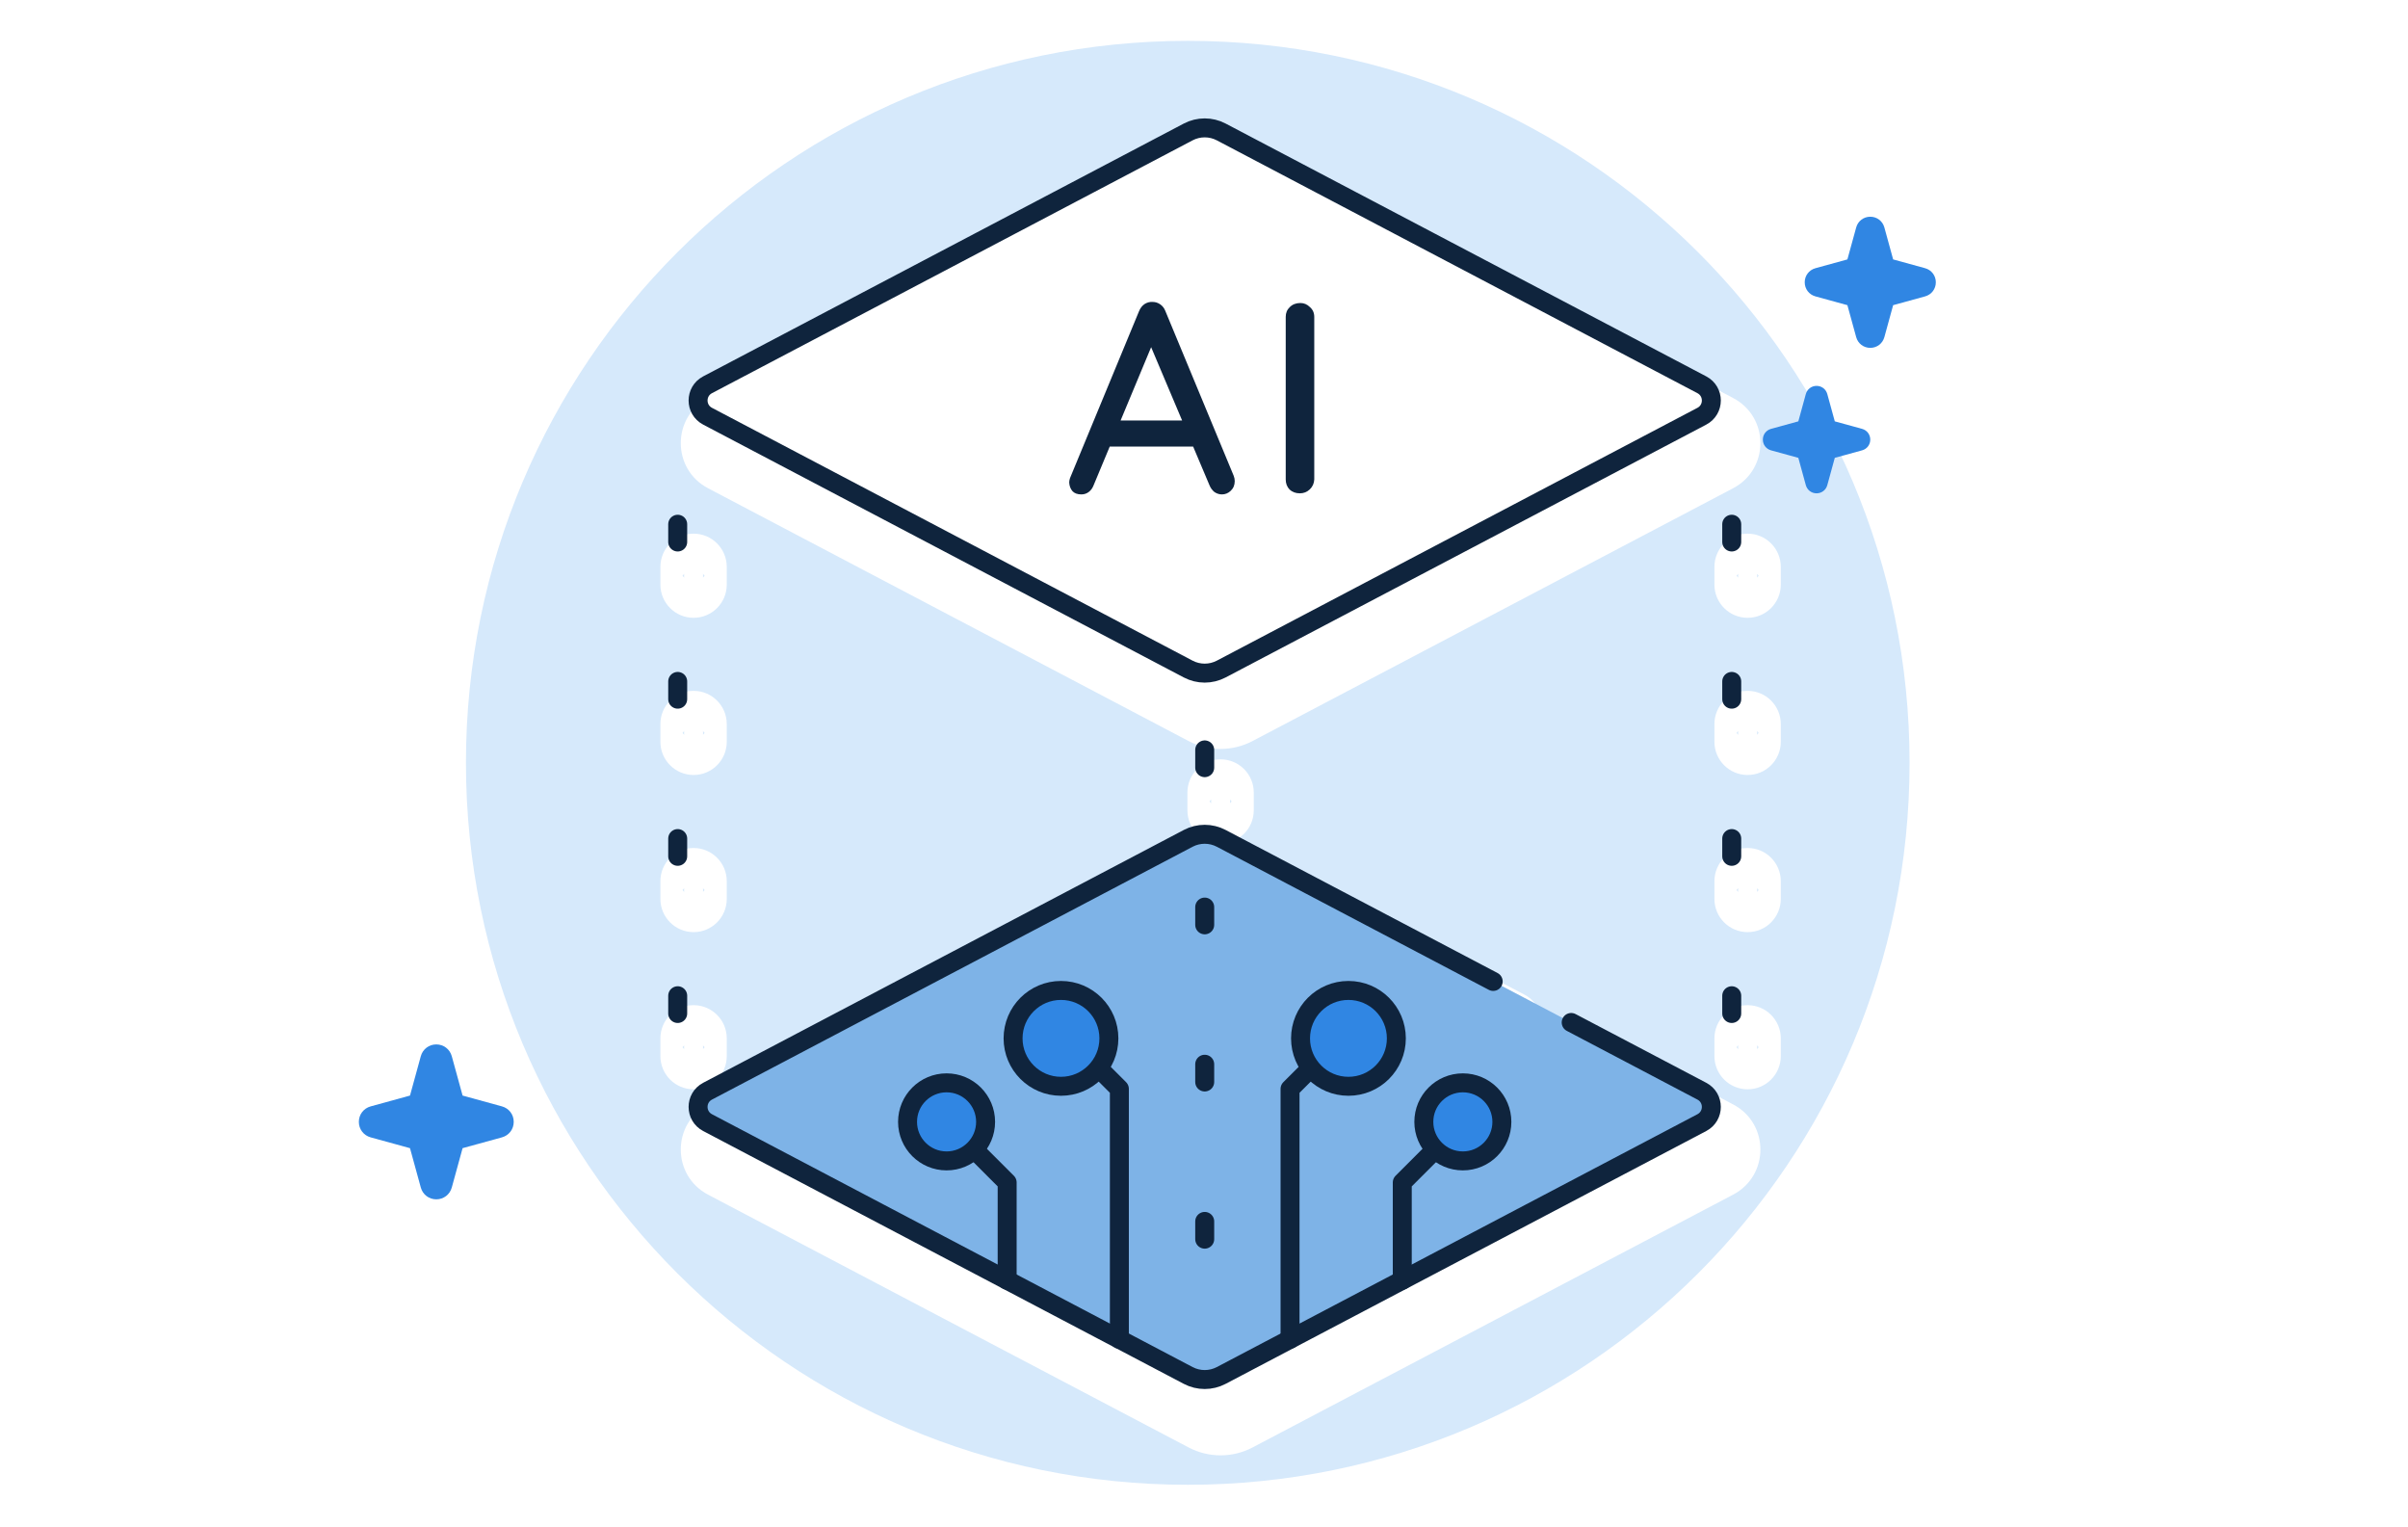
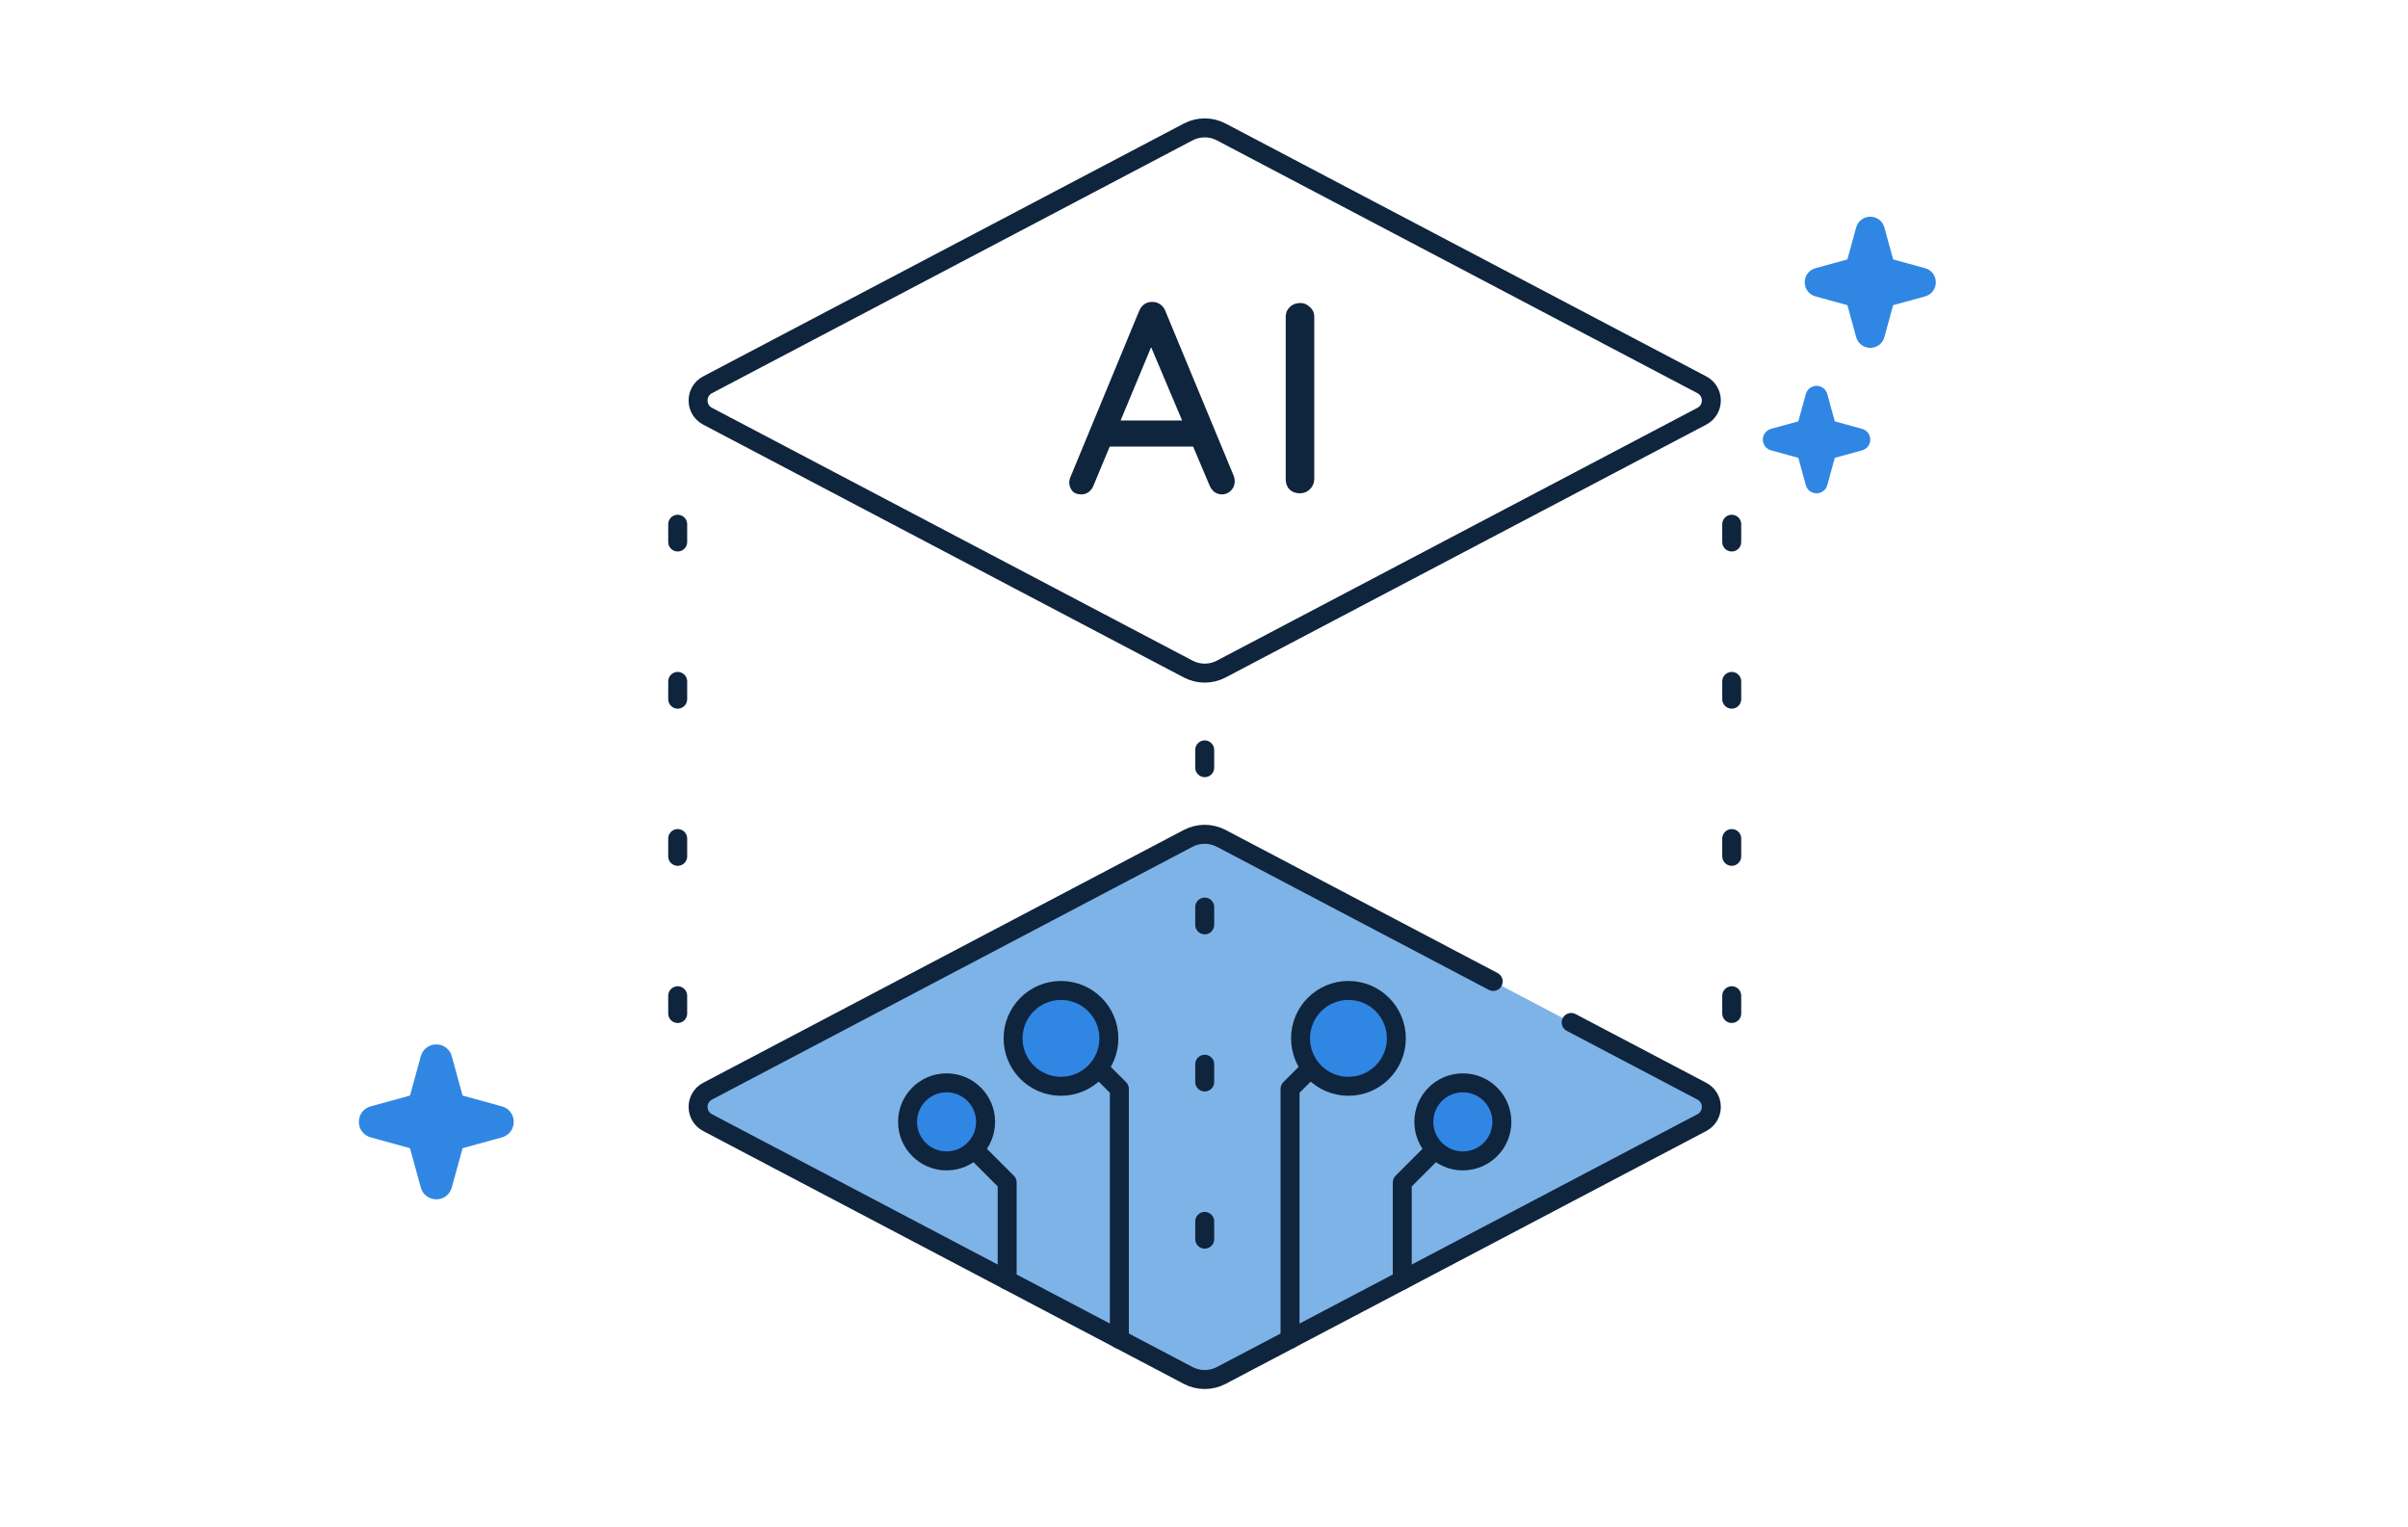
<svg xmlns="http://www.w3.org/2000/svg" width="254" height="161" viewBox="0 0 254 161" fill="none">
  <g clip-path="url(#clip0_193_9520)">
    <rect width="253" height="160" transform="translate(0.25 0.106)" fill="white" />
    <path d="M0.25 7.98C0.25 3.562 3.832 -0.02 8.25 -0.02H245.25C249.668 -0.02 253.25 3.562 253.25 7.98V151.98C253.25 156.399 249.668 159.98 245.25 159.98H8.25C3.832 159.98 0.25 156.399 0.25 151.98V7.98Z" fill="white" />
-     <path d="M125.287 156.584C167.336 156.584 201.424 122.496 201.424 80.447C201.424 38.397 167.336 4.309 125.287 4.309C83.237 4.309 49.149 38.397 49.149 80.447C49.149 122.496 83.237 156.584 125.287 156.584Z" fill="#D6E9FB" />
    <path d="M196.416 45.227L193.537 44.436L192.747 41.558C192.605 41.041 192.15 40.694 191.614 40.694C191.078 40.694 190.623 41.041 190.481 41.558L189.691 44.436L186.813 45.227C186.296 45.369 185.949 45.824 185.949 46.36C185.949 46.896 186.296 47.351 186.813 47.493L189.691 48.284L190.481 51.161C190.623 51.678 191.079 52.025 191.614 52.025C192.15 52.025 192.605 51.678 192.747 51.161L193.537 48.284L196.416 47.493C196.932 47.351 197.279 46.896 197.279 46.36C197.279 45.824 196.932 45.369 196.416 45.227Z" fill="#3086E3" />
    <path d="M203.061 28.284L199.692 27.358L198.767 23.989C198.581 23.311 197.983 22.856 197.28 22.856C196.577 22.856 195.979 23.311 195.793 23.989L194.867 27.358L191.499 28.284C190.82 28.47 190.365 29.067 190.365 29.77C190.365 30.474 190.82 31.071 191.498 31.257L194.867 32.183L195.793 35.552C195.979 36.23 196.577 36.685 197.28 36.685C197.983 36.685 198.58 36.23 198.767 35.552L199.692 32.183L203.061 31.257C203.739 31.071 204.194 30.474 204.194 29.77C204.194 29.067 203.739 28.47 203.061 28.284Z" fill="#3086E3" />
    <path d="M52.944 116.677L48.795 115.538L47.655 111.388C47.45 110.643 46.793 110.143 46.021 110.143C45.249 110.143 44.592 110.643 44.387 111.388L43.247 115.538L39.098 116.678C38.353 116.882 37.852 117.539 37.852 118.311C37.852 119.084 38.353 119.74 39.098 119.945L43.247 121.085L44.387 125.234C44.592 125.979 45.248 126.479 46.021 126.48C46.793 126.48 47.45 125.98 47.655 125.234L48.795 121.085L52.944 119.945C53.689 119.74 54.19 119.084 54.189 118.311C54.189 117.538 53.689 116.882 52.944 116.677Z" fill="#3086E3" />
    <g filter="url(#filter0_d_193_9520)">
      <path d="M124.541 88.023C125.923 87.296 127.576 87.296 128.958 88.023L157.645 103.11C158.134 103.367 158.321 103.972 158.064 104.461L164.522 107.857C164.763 107.399 165.31 107.205 165.78 107.395L165.873 107.438L179.654 114.687C181.701 115.764 181.701 118.695 179.654 119.772L148.08 136.377C148.066 136.385 148.052 136.392 148.038 136.4L136.238 142.606C136.228 142.611 136.218 142.616 136.208 142.621L128.958 146.435C127.576 147.162 125.923 147.162 124.541 146.435L117.29 142.621C117.279 142.616 117.268 142.61 117.257 142.604L105.448 136.393C105.441 136.389 105.434 136.386 105.427 136.382L73.845 119.772C71.798 118.695 71.798 115.764 73.845 114.687L124.54 88.023H124.541ZM71.16 104.504C71.712 104.504 72.16 104.952 72.16 105.504V107.377C72.159 107.929 71.712 108.377 71.16 108.377C70.608 108.377 70.16 107.929 70.16 107.377V105.504C70.16 104.952 70.608 104.504 71.16 104.504ZM182.34 104.504C182.893 104.504 183.34 104.952 183.34 105.504V107.377C183.34 107.929 182.893 108.377 182.34 108.377C181.788 108.377 181.341 107.929 181.34 107.377V105.504C181.34 104.952 181.788 104.504 182.34 104.504ZM71.16 87.929C71.712 87.929 72.159 88.377 72.16 88.929V90.802C72.159 91.354 71.712 91.802 71.16 91.802C70.608 91.802 70.16 91.354 70.16 90.802V88.929C70.16 88.377 70.608 87.929 71.16 87.929ZM182.34 87.929C182.892 87.929 183.34 88.377 183.34 88.929V90.802C183.34 91.354 182.893 91.802 182.34 91.802C181.788 91.802 181.341 91.354 181.34 90.802V88.929C181.341 88.377 181.788 87.929 182.34 87.929ZM126.75 78.579C127.303 78.579 127.75 79.027 127.75 79.579V81.452C127.75 82.004 127.303 82.452 126.75 82.452C126.198 82.452 125.751 82.004 125.75 81.452V79.579C125.751 79.027 126.198 78.579 126.75 78.579ZM71.16 71.357C71.712 71.357 72.16 71.804 72.16 72.357V74.23C72.16 74.782 71.712 75.23 71.16 75.23C70.608 75.23 70.16 74.782 70.16 74.23V72.357C70.16 71.804 70.608 71.357 71.16 71.357ZM182.34 71.357C182.893 71.357 183.34 71.804 183.34 72.357V74.23C183.34 74.782 182.893 75.23 182.34 75.23C181.788 75.229 181.34 74.782 181.34 74.23V72.357C181.34 71.805 181.788 71.357 182.34 71.357ZM124.541 13.527C125.923 12.799 127.576 12.799 128.958 13.527L179.654 40.19C181.701 41.266 181.701 44.198 179.654 45.275L128.958 71.938C127.576 72.665 125.923 72.665 124.541 71.938L73.845 45.275C71.798 44.198 71.798 41.267 73.845 40.19L104.152 24.249L112.39 19.917L124.541 13.527ZM71.16 54.78C71.712 54.78 72.16 55.228 72.16 55.78V57.654C72.16 58.206 71.712 58.654 71.16 58.654C70.607 58.654 70.16 58.206 70.16 57.654V55.78C70.16 55.228 70.607 54.78 71.16 54.78ZM182.34 54.78C182.893 54.78 183.34 55.228 183.34 55.78V57.654C183.34 58.206 182.893 58.654 182.34 58.654C181.788 58.653 181.34 58.206 181.34 57.654V55.78C181.34 55.228 181.788 54.781 182.34 54.78Z" fill="white" />
      <path d="M124.541 88.023V90.523C124.946 90.523 125.345 90.424 125.704 90.236L124.541 88.023ZM128.958 88.023L130.122 85.81L130.122 85.81L128.958 88.023ZM157.645 103.11L156.481 105.323L156.481 105.323L157.645 103.11ZM158.064 104.461L155.851 103.299C155.209 104.521 155.679 106.032 156.901 106.674L158.064 104.461ZM164.522 107.857L163.359 110.069C164.58 110.712 166.091 110.243 166.734 109.022L164.522 107.857ZM165.78 107.395L166.83 105.126C166.792 105.108 166.753 105.092 166.714 105.076L165.78 107.395ZM165.873 107.438L167.036 105.225C166.999 105.205 166.961 105.187 166.923 105.169L165.873 107.438ZM179.654 114.687L178.49 116.899L178.49 116.899L179.654 114.687ZM179.654 119.772L178.49 117.559L178.49 117.559L179.654 119.772ZM148.08 136.377L146.916 134.164C146.893 134.177 146.87 134.189 146.848 134.202L148.08 136.377ZM148.038 136.4L146.911 134.168C146.899 134.174 146.886 134.18 146.874 134.187L148.038 136.4ZM136.238 142.606L135.074 140.393C135.055 140.403 135.036 140.413 135.017 140.424L136.238 142.606ZM136.208 142.621L135.062 140.399C135.056 140.402 135.05 140.406 135.044 140.409L136.208 142.621ZM128.958 146.435L130.122 148.648L130.122 148.647L128.958 146.435ZM124.541 146.435L123.377 148.647L123.377 148.648L124.541 146.435ZM117.29 142.621L118.453 140.409C118.448 140.406 118.443 140.403 118.438 140.401L117.29 142.621ZM117.257 142.604L118.487 140.427C118.465 140.415 118.443 140.403 118.421 140.391L117.257 142.604ZM105.448 136.393L106.611 134.18L106.611 134.18L105.448 136.393ZM105.427 136.382L106.642 134.197C106.625 134.187 106.608 134.178 106.591 134.169L105.427 136.382ZM73.845 119.772L72.681 121.984L72.681 121.984L73.845 119.772ZM73.845 114.687L72.681 112.474L72.681 112.474L73.845 114.687ZM124.54 88.023V85.523C124.134 85.523 123.735 85.621 123.376 85.81L124.54 88.023ZM71.16 104.504V102.004H71.159L71.16 104.504ZM72.16 105.504H74.66V105.504L72.16 105.504ZM72.16 107.377L74.66 107.378V107.377H72.16ZM71.16 108.377L71.159 110.877H71.16V108.377ZM70.16 107.377H67.66L67.66 107.378L70.16 107.377ZM70.16 105.504L67.66 105.504V105.504H70.16ZM182.34 104.504V102.004H182.339L182.34 104.504ZM183.34 105.504H185.84V105.504L183.34 105.504ZM183.34 107.377L185.84 107.378V107.377H183.34ZM182.34 108.377L182.339 110.877H182.34V108.377ZM181.34 107.377H178.84V107.378L181.34 107.377ZM181.34 105.504L178.84 105.504V105.504H181.34ZM71.16 87.929V85.429H71.159L71.16 87.929ZM72.16 88.929H74.66V88.928L72.16 88.929ZM72.16 90.802L74.66 90.803V90.802H72.16ZM71.16 91.802L71.159 94.302H71.16V91.802ZM70.16 90.802H67.66L67.66 90.803L70.16 90.802ZM70.16 88.929L67.66 88.928V88.929H70.16ZM182.34 87.929V85.429H182.339L182.34 87.929ZM183.34 88.929H185.84V88.928L183.34 88.929ZM183.34 90.802L185.84 90.803V90.802H183.34ZM182.34 91.802L182.339 94.302H182.34V91.802ZM181.34 90.802H178.84V90.803L181.34 90.802ZM181.34 88.929L178.84 88.928V88.929H181.34ZM126.75 78.579L126.751 76.079H126.75V78.579ZM127.75 79.579H130.25V79.579L127.75 79.579ZM127.75 81.452L130.25 81.453V81.452H127.75ZM126.75 82.452V84.952H126.751L126.75 82.452ZM125.75 81.452H123.25V81.453L125.75 81.452ZM125.75 79.579L123.25 79.579V79.579H125.75ZM71.16 71.357V68.857H71.159L71.16 71.357ZM72.16 72.357H74.66V72.356L72.16 72.357ZM72.16 74.23L74.66 74.23V74.23H72.16ZM71.16 75.23L71.159 77.73H71.16V75.23ZM70.16 74.23H67.66V74.23L70.16 74.23ZM70.16 72.357L67.66 72.356V72.357H70.16ZM182.34 71.357V68.857H182.339L182.34 71.357ZM183.34 72.357H185.84V72.356L183.34 72.357ZM183.34 74.23L185.84 74.23V74.23H183.34ZM182.34 75.23L182.339 77.73H182.34V75.23ZM181.34 74.23H178.84V74.23L181.34 74.23ZM181.34 72.357L178.84 72.356V72.357H181.34ZM124.541 13.527L125.704 15.739L125.704 15.739L124.541 13.527ZM128.958 13.527L127.795 15.739L127.795 15.739L128.958 13.527ZM179.654 40.19L178.49 42.402L178.49 42.402L179.654 40.19ZM179.654 45.275L178.49 43.062L178.49 43.062L179.654 45.275ZM128.958 71.938L130.122 74.15L130.122 74.15L128.958 71.938ZM124.541 71.938L123.377 74.15L123.377 74.15L124.541 71.938ZM73.845 45.275L72.681 47.487L72.681 47.487L73.845 45.275ZM73.845 40.19L72.681 37.977L72.681 37.977L73.845 40.19ZM104.152 24.249L102.988 22.036L102.988 22.037L104.152 24.249ZM112.39 19.917L113.554 22.13L113.554 22.13L112.39 19.917ZM72.16 55.78H74.66V55.78L72.16 55.78ZM72.16 57.654L74.66 57.654V57.654H72.16ZM70.16 57.654H67.66V57.654L70.16 57.654ZM70.16 55.78L67.66 55.78V55.78H70.16ZM182.34 54.78V52.28H182.34L182.34 54.78ZM183.34 55.78H185.84V55.78L183.34 55.78ZM183.34 57.654L185.84 57.654V57.654H183.34ZM182.34 58.654L182.34 61.154H182.34V58.654ZM181.34 57.654H178.84V57.654L181.34 57.654ZM181.34 55.78L178.84 55.78V55.78H181.34ZM124.541 88.023L125.704 90.236C126.358 89.891 127.141 89.891 127.795 90.236L128.958 88.023L130.122 85.81C128.011 84.7 125.488 84.7 123.377 85.81L124.541 88.023ZM128.958 88.023L127.795 90.235L156.481 105.323L157.645 103.11L158.809 100.898L130.122 85.81L128.958 88.023ZM157.645 103.11L156.481 105.323C155.744 104.935 155.468 104.028 155.851 103.299L158.064 104.461L160.277 105.624C161.174 103.917 160.523 101.799 158.809 100.898L157.645 103.11ZM158.064 104.461L156.901 106.674L163.359 110.069L164.522 107.857L165.685 105.644L159.227 102.248L158.064 104.461ZM164.522 107.857L166.734 109.022C166.371 109.711 165.552 109.998 164.845 109.714L165.78 107.395L166.714 105.076C165.068 104.413 163.155 105.086 162.31 106.692L164.522 107.857ZM165.78 107.395L164.729 109.663L164.822 109.706L165.873 107.438L166.923 105.169L166.83 105.126L165.78 107.395ZM165.873 107.438L164.709 109.65L178.49 116.899L179.654 114.687L180.818 112.474L167.036 105.225L165.873 107.438ZM179.654 114.687L178.49 116.899C178.756 117.039 178.756 117.419 178.49 117.559L179.654 119.772L180.817 121.984C184.647 119.97 184.647 114.488 180.818 112.474L179.654 114.687ZM179.654 119.772L178.49 117.559L146.916 134.164L148.08 136.377L149.243 138.59L180.817 121.984L179.654 119.772ZM148.08 136.377L146.848 134.202C146.869 134.189 146.891 134.178 146.911 134.168L148.038 136.4L149.164 138.631C149.213 138.607 149.262 138.58 149.312 138.552L148.08 136.377ZM148.038 136.4L146.874 134.187L135.074 140.393L136.238 142.606L137.402 144.818L149.201 138.612L148.038 136.4ZM136.238 142.606L135.017 140.424C135.039 140.412 135.057 140.402 135.069 140.396C135.082 140.389 135.091 140.384 135.095 140.383C135.096 140.382 135.097 140.381 135.097 140.381C135.097 140.382 135.096 140.382 135.095 140.382C135.095 140.383 135.093 140.383 135.092 140.384C135.087 140.386 135.076 140.392 135.062 140.399L136.208 142.621L137.353 144.843C137.348 144.846 137.345 144.848 137.342 144.849C137.34 144.85 137.338 144.851 137.338 144.851C137.334 144.853 137.345 144.847 137.351 144.845C137.366 144.837 137.408 144.816 137.459 144.787L136.238 142.606ZM136.208 142.621L135.044 140.409L127.795 144.222L128.958 146.435L130.122 148.647L137.371 144.834L136.208 142.621ZM128.958 146.435L127.795 144.222C127.141 144.566 126.358 144.566 125.704 144.222L124.541 146.435L123.377 148.648C125.488 149.757 128.011 149.757 130.122 148.648L128.958 146.435ZM124.541 146.435L125.704 144.222L118.453 140.409L117.29 142.621L116.126 144.834L123.377 148.647L124.541 146.435ZM117.29 142.621L118.438 140.401C118.454 140.409 118.466 140.416 118.474 140.42C118.478 140.422 118.482 140.424 118.484 140.425C118.486 140.426 118.487 140.427 118.487 140.427L117.257 142.604L116.028 144.78C116.048 144.792 116.089 144.815 116.141 144.842L117.29 142.621ZM117.257 142.604L118.421 140.391L106.611 134.18L105.448 136.393L104.284 138.605L116.094 144.816L117.257 142.604ZM105.448 136.393L106.611 134.18C106.6 134.174 106.59 134.169 106.586 134.167C106.584 134.166 106.582 134.165 106.582 134.165C106.581 134.164 106.582 134.165 106.583 134.165C106.585 134.166 106.592 134.17 106.602 134.175C106.611 134.18 106.625 134.187 106.642 134.197L105.427 136.382L104.213 138.567C104.251 138.588 104.282 138.605 104.292 138.61C104.295 138.611 104.297 138.612 104.298 138.613C104.3 138.614 104.299 138.613 104.299 138.613C104.298 138.613 104.292 138.61 104.284 138.606L105.448 136.393ZM105.427 136.382L106.591 134.169L75.009 117.559L73.845 119.772L72.681 121.984L104.264 138.595L105.427 136.382ZM73.845 119.772L75.009 117.559C74.922 117.513 74.882 117.465 74.859 117.424C74.83 117.375 74.81 117.308 74.81 117.229C74.81 117.151 74.83 117.083 74.859 117.034C74.882 116.993 74.922 116.945 75.009 116.899L73.845 114.687L72.681 112.474C68.853 114.488 68.853 119.97 72.681 121.984L73.845 119.772ZM73.845 114.687L75.009 116.899L125.703 90.235L124.54 88.023L123.376 85.81L72.681 112.474L73.845 114.687ZM124.54 88.023V90.523H124.541V88.023V85.523H124.54V88.023ZM71.16 104.504V107.004C70.331 107.004 69.66 106.332 69.66 105.504L72.16 105.504L74.66 105.504C74.66 103.571 73.093 102.004 71.16 102.004V104.504ZM72.16 105.504H69.66V107.377H72.16H74.66V105.504H72.16ZM72.16 107.377L69.66 107.376C69.66 106.549 70.33 105.877 71.16 105.877V108.377V110.877C73.093 110.877 74.659 109.309 74.66 107.378L72.16 107.377ZM71.16 108.377L71.16 105.877C71.989 105.877 72.659 106.548 72.66 107.376L70.16 107.377L67.66 107.378C67.66 109.31 69.227 110.877 71.159 110.877L71.16 108.377ZM70.16 107.377H72.66V105.504H70.16H67.66V107.377H70.16ZM70.16 105.504L72.66 105.504C72.66 106.333 71.988 107.004 71.16 107.004L71.16 104.504L71.159 102.004C69.227 102.005 67.66 103.571 67.66 105.504L70.16 105.504ZM182.34 104.504V107.004C181.512 107.004 180.84 106.332 180.84 105.504L183.34 105.504L185.84 105.504C185.84 103.571 184.273 102.004 182.34 102.004V104.504ZM183.34 105.504H180.84V107.377H183.34H185.84V105.504H183.34ZM183.34 107.377L180.84 107.376C180.841 106.549 181.511 105.877 182.34 105.877V108.377V110.877C184.274 110.877 185.84 109.309 185.84 107.378L183.34 107.377ZM182.34 108.377L182.341 105.877C183.169 105.877 183.84 106.548 183.84 107.376L181.34 107.377L178.84 107.378C178.841 109.31 180.408 110.876 182.339 110.877L182.34 108.377ZM181.34 107.377H183.84V105.504H181.34H178.84V107.377H181.34ZM181.34 105.504L183.84 105.504C183.84 106.334 183.168 107.004 182.341 107.004L182.34 104.504L182.339 102.004C180.408 102.005 178.84 103.57 178.84 105.504L181.34 105.504ZM71.16 87.929V90.429C70.33 90.429 69.66 89.757 69.66 88.93L72.16 88.929L74.66 88.928C74.659 86.997 73.093 85.429 71.16 85.429V87.929ZM72.16 88.929H69.66V90.802H72.16H74.66V88.929H72.16ZM72.16 90.802L69.66 90.801C69.66 89.974 70.33 89.302 71.16 89.302V91.802V94.302C73.093 94.302 74.659 92.734 74.66 90.803L72.16 90.802ZM71.16 91.802L71.16 89.302C71.989 89.302 72.659 89.973 72.66 90.801L70.16 90.802L67.66 90.803C67.66 92.735 69.227 94.301 71.159 94.302L71.16 91.802ZM70.16 90.802H72.66V88.929H70.16H67.66V90.802H70.16ZM70.16 88.929L72.66 88.93C72.659 89.757 71.989 90.429 71.16 90.429L71.16 87.929L71.159 85.429C69.227 85.429 67.66 86.996 67.66 88.928L70.16 88.929ZM182.34 87.929V90.429C181.511 90.429 180.841 89.757 180.84 88.93L183.34 88.929L185.84 88.928C185.84 86.997 184.274 85.429 182.34 85.429V87.929ZM183.34 88.929H180.84V90.802H183.34H185.84V88.929H183.34ZM183.34 90.802L180.84 90.801C180.841 89.974 181.511 89.302 182.34 89.302V91.802V94.302C184.274 94.302 185.84 92.734 185.84 90.803L183.34 90.802ZM182.34 91.802L182.341 89.302C183.169 89.302 183.84 89.973 183.84 90.801L181.34 90.802L178.84 90.803C178.841 92.735 180.408 94.301 182.339 94.302L182.34 91.802ZM181.34 90.802H183.84V88.929H181.34H178.84V90.802H181.34ZM181.34 88.929L183.84 88.93C183.84 89.758 183.169 90.428 182.341 90.429L182.34 87.929L182.339 85.429C180.408 85.43 178.841 86.996 178.84 88.928L181.34 88.929ZM126.75 78.579L126.75 81.079C125.922 81.079 125.251 80.409 125.25 79.579L127.75 79.579L130.25 79.579C130.25 77.646 128.683 76.08 126.751 76.079L126.75 78.579ZM127.75 79.579H125.25V81.452H127.75H130.25V79.579H127.75ZM127.75 81.452L125.25 81.452C125.251 80.623 125.922 79.953 126.75 79.952L126.75 82.452L126.751 84.952C128.683 84.952 130.25 83.386 130.25 81.453L127.75 81.452ZM126.75 82.452V79.952C127.579 79.952 128.25 80.624 128.25 81.452L125.75 81.452L123.25 81.453C123.251 83.385 124.817 84.952 126.75 84.952V82.452ZM125.75 81.452H128.25V79.579H125.75H123.25V81.452H125.75ZM125.75 79.579L128.25 79.579C128.25 80.408 127.579 81.079 126.75 81.079V78.579V76.079C124.817 76.079 123.251 77.646 123.25 79.579L125.75 79.579ZM71.16 71.357V73.857C70.331 73.857 69.66 73.185 69.66 72.357L72.16 72.357L74.66 72.356C74.659 70.424 73.093 68.857 71.16 68.857V71.357ZM72.16 72.357H69.66V74.23H72.16H74.66V72.357H72.16ZM72.16 74.23L69.66 74.229C69.66 73.401 70.331 72.73 71.16 72.73V75.23V77.73C73.093 77.73 74.659 76.162 74.66 74.23L72.16 74.23ZM71.16 75.23L71.16 72.73C71.988 72.73 72.66 73.401 72.66 74.229L70.16 74.23L67.66 74.23C67.66 76.163 69.227 77.729 71.159 77.73L71.16 75.23ZM70.16 74.23H72.66V72.357H70.16H67.66V74.23H70.16ZM70.16 72.357L72.66 72.357C72.66 73.186 71.988 73.856 71.16 73.857L71.16 71.357L71.159 68.857C69.227 68.857 67.66 70.423 67.66 72.356L70.16 72.357ZM182.34 71.357V73.857C181.512 73.857 180.84 73.185 180.84 72.357L183.34 72.357L185.84 72.356C185.84 70.424 184.274 68.857 182.34 68.857V71.357ZM183.34 72.357H180.84V74.23H183.34H185.84V72.357H183.34ZM183.34 74.23L180.84 74.229C180.84 73.401 181.512 72.73 182.34 72.73V75.23V77.73C184.273 77.73 185.84 76.162 185.84 74.23L183.34 74.23ZM182.34 75.23L182.341 72.73C183.168 72.73 183.84 73.4 183.84 74.229L181.34 74.23L178.84 74.23C178.84 76.163 180.408 77.729 182.339 77.73L182.34 75.23ZM181.34 74.23H183.84V72.357H181.34H178.84V74.23H181.34ZM181.34 72.357L183.84 72.357C183.84 73.186 183.168 73.856 182.341 73.857L182.34 71.357L182.339 68.857C180.408 68.858 178.841 70.423 178.84 72.356L181.34 72.357ZM124.541 13.527L125.704 15.739C126.359 15.395 127.14 15.395 127.795 15.739L128.958 13.527L130.122 11.314C128.011 10.203 125.488 10.203 123.377 11.314L124.541 13.527ZM128.958 13.527L127.795 15.739L178.49 42.402L179.654 40.19L180.818 37.977L130.122 11.314L128.958 13.527ZM179.654 40.19L178.49 42.402C178.756 42.542 178.756 42.922 178.49 43.062L179.654 45.275L180.817 47.487C184.647 45.473 184.647 39.991 180.817 37.977L179.654 40.19ZM179.654 45.275L178.49 43.062L127.795 69.725L128.958 71.938L130.122 74.15L180.818 47.487L179.654 45.275ZM128.958 71.938L127.795 69.725C127.141 70.069 126.358 70.069 125.704 69.725L124.541 71.938L123.377 74.15C125.488 75.26 128.011 75.26 130.122 74.15L128.958 71.938ZM124.541 71.938L125.704 69.725L75.009 43.062L73.845 45.275L72.681 47.487L123.377 74.15L124.541 71.938ZM73.845 45.275L75.009 43.062C74.922 43.016 74.882 42.968 74.859 42.927C74.83 42.878 74.81 42.811 74.81 42.732C74.81 42.654 74.83 42.586 74.859 42.537C74.882 42.496 74.922 42.448 75.009 42.402L73.845 40.19L72.681 37.977C68.853 39.991 68.852 45.473 72.681 47.487L73.845 45.275ZM73.845 40.19L75.009 42.402L105.316 26.462L104.152 24.249L102.988 22.037L72.681 37.977L73.845 40.19ZM104.152 24.249L105.315 26.462L113.554 22.13L112.39 19.917L111.227 17.704L102.988 22.036L104.152 24.249ZM112.39 19.917L113.554 22.13L125.704 15.739L124.541 13.527L123.377 11.314L111.226 17.704L112.39 19.917ZM71.16 54.78V57.28C70.331 57.28 69.66 56.609 69.66 55.781L72.16 55.78L74.66 55.78C74.659 53.848 73.093 52.28 71.16 52.28V54.78ZM72.16 55.78H69.66V57.654H72.16H74.66V55.78H72.16ZM72.16 57.654L69.66 57.653C69.66 56.825 70.331 56.154 71.16 56.154V58.654V61.154C73.093 61.154 74.659 59.586 74.66 57.654L72.16 57.654ZM71.16 58.654V56.154C71.988 56.154 72.66 56.825 72.66 57.653L70.16 57.654L67.66 57.654C67.66 59.586 69.227 61.154 71.16 61.154V58.654ZM70.16 57.654H72.66V55.78H70.16H67.66V57.654H70.16ZM70.16 55.78L72.66 55.781C72.66 56.609 71.988 57.28 71.16 57.28V54.78V52.28C69.227 52.28 67.66 53.848 67.66 55.78L70.16 55.78ZM182.34 54.78V57.28C181.512 57.28 180.84 56.609 180.84 55.781L183.34 55.78L185.84 55.78C185.84 53.848 184.274 52.28 182.34 52.28V54.78ZM183.34 55.78H180.84V57.654H183.34H185.84V55.78H183.34ZM183.34 57.654L180.84 57.653C180.84 56.825 181.512 56.154 182.34 56.154V58.654V61.154C184.273 61.154 185.84 59.586 185.84 57.654L183.34 57.654ZM182.34 58.654L182.341 56.154C183.169 56.154 183.84 56.825 183.84 57.653L181.34 57.654L178.84 57.654C178.84 59.587 180.408 61.153 182.34 61.154L182.34 58.654ZM181.34 57.654H183.84V55.78H181.34H178.84V57.654H181.34ZM181.34 55.78L183.84 55.781C183.84 56.609 183.169 57.28 182.341 57.28L182.34 54.78L182.34 52.28C180.408 52.281 178.841 53.847 178.84 55.78L181.34 55.78Z" fill="white" />
    </g>
    <path d="M104.943 24.639L74.636 40.579C73.301 41.281 73.301 43.192 74.636 43.894L125.331 70.557C126.423 71.131 127.727 71.131 128.819 70.557L179.514 43.894C180.849 43.192 180.849 41.281 179.514 40.579L128.819 13.916C127.727 13.342 126.423 13.342 125.331 13.916L113.181 20.306" fill="white" />
    <path d="M104.943 24.639L74.636 40.579C73.301 41.281 73.301 43.192 74.636 43.894L125.331 70.557C126.423 71.131 127.727 71.131 128.819 70.557L179.514 43.894C180.849 43.192 180.849 41.281 179.514 40.579L128.819 13.916C127.727 13.342 126.423 13.342 125.331 13.916L113.181 20.306L104.943 24.639Z" stroke="#0F243D" stroke-width="2" stroke-miterlimit="10" stroke-linecap="round" stroke-linejoin="round" />
    <path d="M157.505 103.501L128.818 88.413C127.727 87.839 126.423 87.839 125.331 88.413L74.636 115.076C73.301 115.778 73.301 117.689 74.636 118.391L125.331 145.054C126.423 145.628 127.727 145.628 128.819 145.054L179.514 118.391C180.849 117.689 180.849 115.778 179.514 115.076L165.732 107.828" fill="#7EB3E7" />
    <path d="M157.505 103.501L128.818 88.413C127.727 87.839 126.423 87.839 125.331 88.413L74.636 115.076C73.301 115.778 73.301 117.689 74.636 118.391L125.331 145.054C126.423 145.628 127.727 145.628 128.819 145.054L179.514 118.391C180.849 117.689 180.849 115.778 179.514 115.076L165.732 107.828" stroke="#0F243D" stroke-width="2" stroke-miterlimit="10" stroke-linecap="round" stroke-linejoin="round" />
    <path d="M127.075 79.084V80.957" stroke="#0F243D" stroke-width="2" stroke-miterlimit="10" stroke-linecap="round" stroke-linejoin="round" />
    <path d="M127.075 95.659V97.532" stroke="#0F243D" stroke-width="2" stroke-miterlimit="10" stroke-linecap="round" stroke-linejoin="round" />
    <path d="M127.075 112.233V114.105" stroke="#0F243D" stroke-width="2" stroke-miterlimit="10" stroke-linecap="round" stroke-linejoin="round" />
    <path d="M127.075 128.808V130.681" stroke="#0F243D" stroke-width="2" stroke-miterlimit="10" stroke-linecap="round" stroke-linejoin="round" />
    <path d="M182.666 55.285V57.158" stroke="#0F243D" stroke-width="2" stroke-miterlimit="10" stroke-linecap="round" stroke-linejoin="round" />
    <path d="M182.666 71.862V73.735" stroke="#0F243D" stroke-width="2" stroke-miterlimit="10" stroke-linecap="round" stroke-linejoin="round" />
    <path d="M182.666 88.434V90.307" stroke="#0F243D" stroke-width="2" stroke-miterlimit="10" stroke-linecap="round" stroke-linejoin="round" />
    <path d="M182.666 105.009V106.882" stroke="#0F243D" stroke-width="2" stroke-miterlimit="10" stroke-linecap="round" stroke-linejoin="round" />
    <path d="M71.485 55.285V57.158" stroke="#0F243D" stroke-width="2" stroke-miterlimit="10" stroke-linecap="round" stroke-linejoin="round" />
    <path d="M71.485 71.862V73.735" stroke="#0F243D" stroke-width="2" stroke-miterlimit="10" stroke-linecap="round" stroke-linejoin="round" />
    <path d="M71.485 88.434V90.307" stroke="#0F243D" stroke-width="2" stroke-miterlimit="10" stroke-linecap="round" stroke-linejoin="round" />
    <path d="M71.485 105.009V106.882" stroke="#0F243D" stroke-width="2" stroke-miterlimit="10" stroke-linecap="round" stroke-linejoin="round" />
    <path d="M147.914 135.012V124.702L151.393 121.222" stroke="#0F243D" stroke-width="2" stroke-miterlimit="10" stroke-linecap="round" stroke-linejoin="round" />
    <path d="M154.304 122.428C156.578 122.428 158.421 120.585 158.421 118.311C158.421 116.038 156.578 114.195 154.304 114.195C152.031 114.195 150.188 116.038 150.188 118.311C150.188 120.585 152.031 122.428 154.304 122.428Z" fill="#3086E3" stroke="#0F243D" stroke-width="2" stroke-miterlimit="10" stroke-linecap="round" stroke-linejoin="round" />
    <path d="M136.076 141.238V114.832L139.558 111.353" stroke="#0F243D" stroke-width="2" stroke-miterlimit="10" stroke-linecap="round" stroke-linejoin="round" />
    <path d="M142.236 114.559C145.027 114.559 147.29 112.296 147.29 109.505C147.29 106.714 145.027 104.451 142.236 104.451C139.445 104.451 137.183 106.714 137.183 109.505C137.183 112.296 139.445 114.559 142.236 114.559Z" fill="#3086E3" stroke="#0F243D" stroke-width="2" stroke-miterlimit="10" stroke-linecap="round" stroke-linejoin="round" />
    <path d="M102.757 121.222L106.237 124.702V135.012" stroke="#0F243D" stroke-width="2" stroke-miterlimit="10" stroke-linecap="round" stroke-linejoin="round" />
    <path d="M99.847 122.428C102.12 122.428 103.963 120.585 103.963 118.311C103.963 116.038 102.12 114.195 99.847 114.195C97.573 114.195 95.73 116.038 95.73 118.311C95.73 120.585 97.573 122.428 99.847 122.428Z" fill="#3086E3" stroke="#0F243D" stroke-width="2" stroke-miterlimit="10" stroke-linecap="round" stroke-linejoin="round" />
    <path d="M114.592 111.353L118.073 114.832V141.238" stroke="#0F243D" stroke-width="2" stroke-miterlimit="10" stroke-linecap="round" stroke-linejoin="round" />
    <path d="M111.914 114.559C114.705 114.559 116.968 112.296 116.968 109.505C116.968 106.714 114.705 104.451 111.914 104.451C109.123 104.451 106.861 106.714 106.861 109.505C106.861 112.296 109.123 114.559 111.914 114.559Z" fill="#3086E3" stroke="#0F243D" stroke-width="2" stroke-miterlimit="10" stroke-linecap="round" stroke-linejoin="round" />
    <path d="M138.631 50.563C138.612 50.983 138.449 51.337 138.144 51.623C137.857 51.891 137.513 52.025 137.111 52.025C136.672 52.025 136.309 51.891 136.022 51.623C135.754 51.337 135.62 50.983 135.62 50.563V33.417C135.62 32.996 135.764 32.652 136.051 32.385C136.337 32.098 136.71 31.955 137.169 31.955C137.551 31.955 137.886 32.098 138.172 32.385C138.478 32.652 138.631 32.996 138.631 33.417V50.563Z" fill="#0F243D" />
    <path d="M121.812 35.683L115.361 51.165C115.247 51.471 115.074 51.71 114.845 51.882C114.616 52.054 114.358 52.14 114.071 52.14C113.65 52.14 113.335 52.026 113.125 51.796C112.915 51.548 112.8 51.242 112.781 50.879C112.781 50.745 112.809 50.592 112.867 50.42L120.149 32.815C120.283 32.49 120.474 32.242 120.723 32.07C120.99 31.898 121.277 31.822 121.583 31.841C121.87 31.841 122.137 31.927 122.386 32.099C122.634 32.271 122.816 32.51 122.931 32.815L130.127 50.162C130.204 50.353 130.242 50.544 130.242 50.735C130.242 51.156 130.098 51.5 129.812 51.767C129.544 52.016 129.238 52.14 128.894 52.14C128.608 52.14 128.34 52.054 128.091 51.882C127.862 51.691 127.69 51.452 127.575 51.165L121.067 35.769L121.812 35.683ZM116.508 47.094L117.798 44.342H125.912L126.4 47.094H116.508Z" fill="#0F243D" />
  </g>
  <defs>
    <filter id="filter0_d_193_9520" x="61.66" y="6.481" width="134.181" height="154.999" filterUnits="userSpaceOnUse" color-interpolation-filters="sRGB">
      <feFlood flood-opacity="0" result="BackgroundImageFix" />
      <feColorMatrix in="SourceAlpha" type="matrix" values="0 0 0 0 0 0 0 0 0 0 0 0 0 0 0 0 0 0 127 0" result="hardAlpha" />
      <feOffset dx="2" dy="4" />
      <feGaussianBlur stdDeviation="4" />
      <feComposite in2="hardAlpha" operator="out" />
      <feColorMatrix type="matrix" values="0 0 0 0 0.647 0 0 0 0 0.647 0 0 0 0 0.647 0 0 0 0.4 0" />
      <feBlend mode="normal" in2="BackgroundImageFix" result="effect1_dropShadow_193_9520" />
      <feBlend mode="normal" in="SourceGraphic" in2="effect1_dropShadow_193_9520" result="shape" />
    </filter>
    <clipPath id="clip0_193_9520">
      <rect width="253" height="160" fill="white" transform="translate(0.25 0.106)" />
    </clipPath>
  </defs>
</svg>